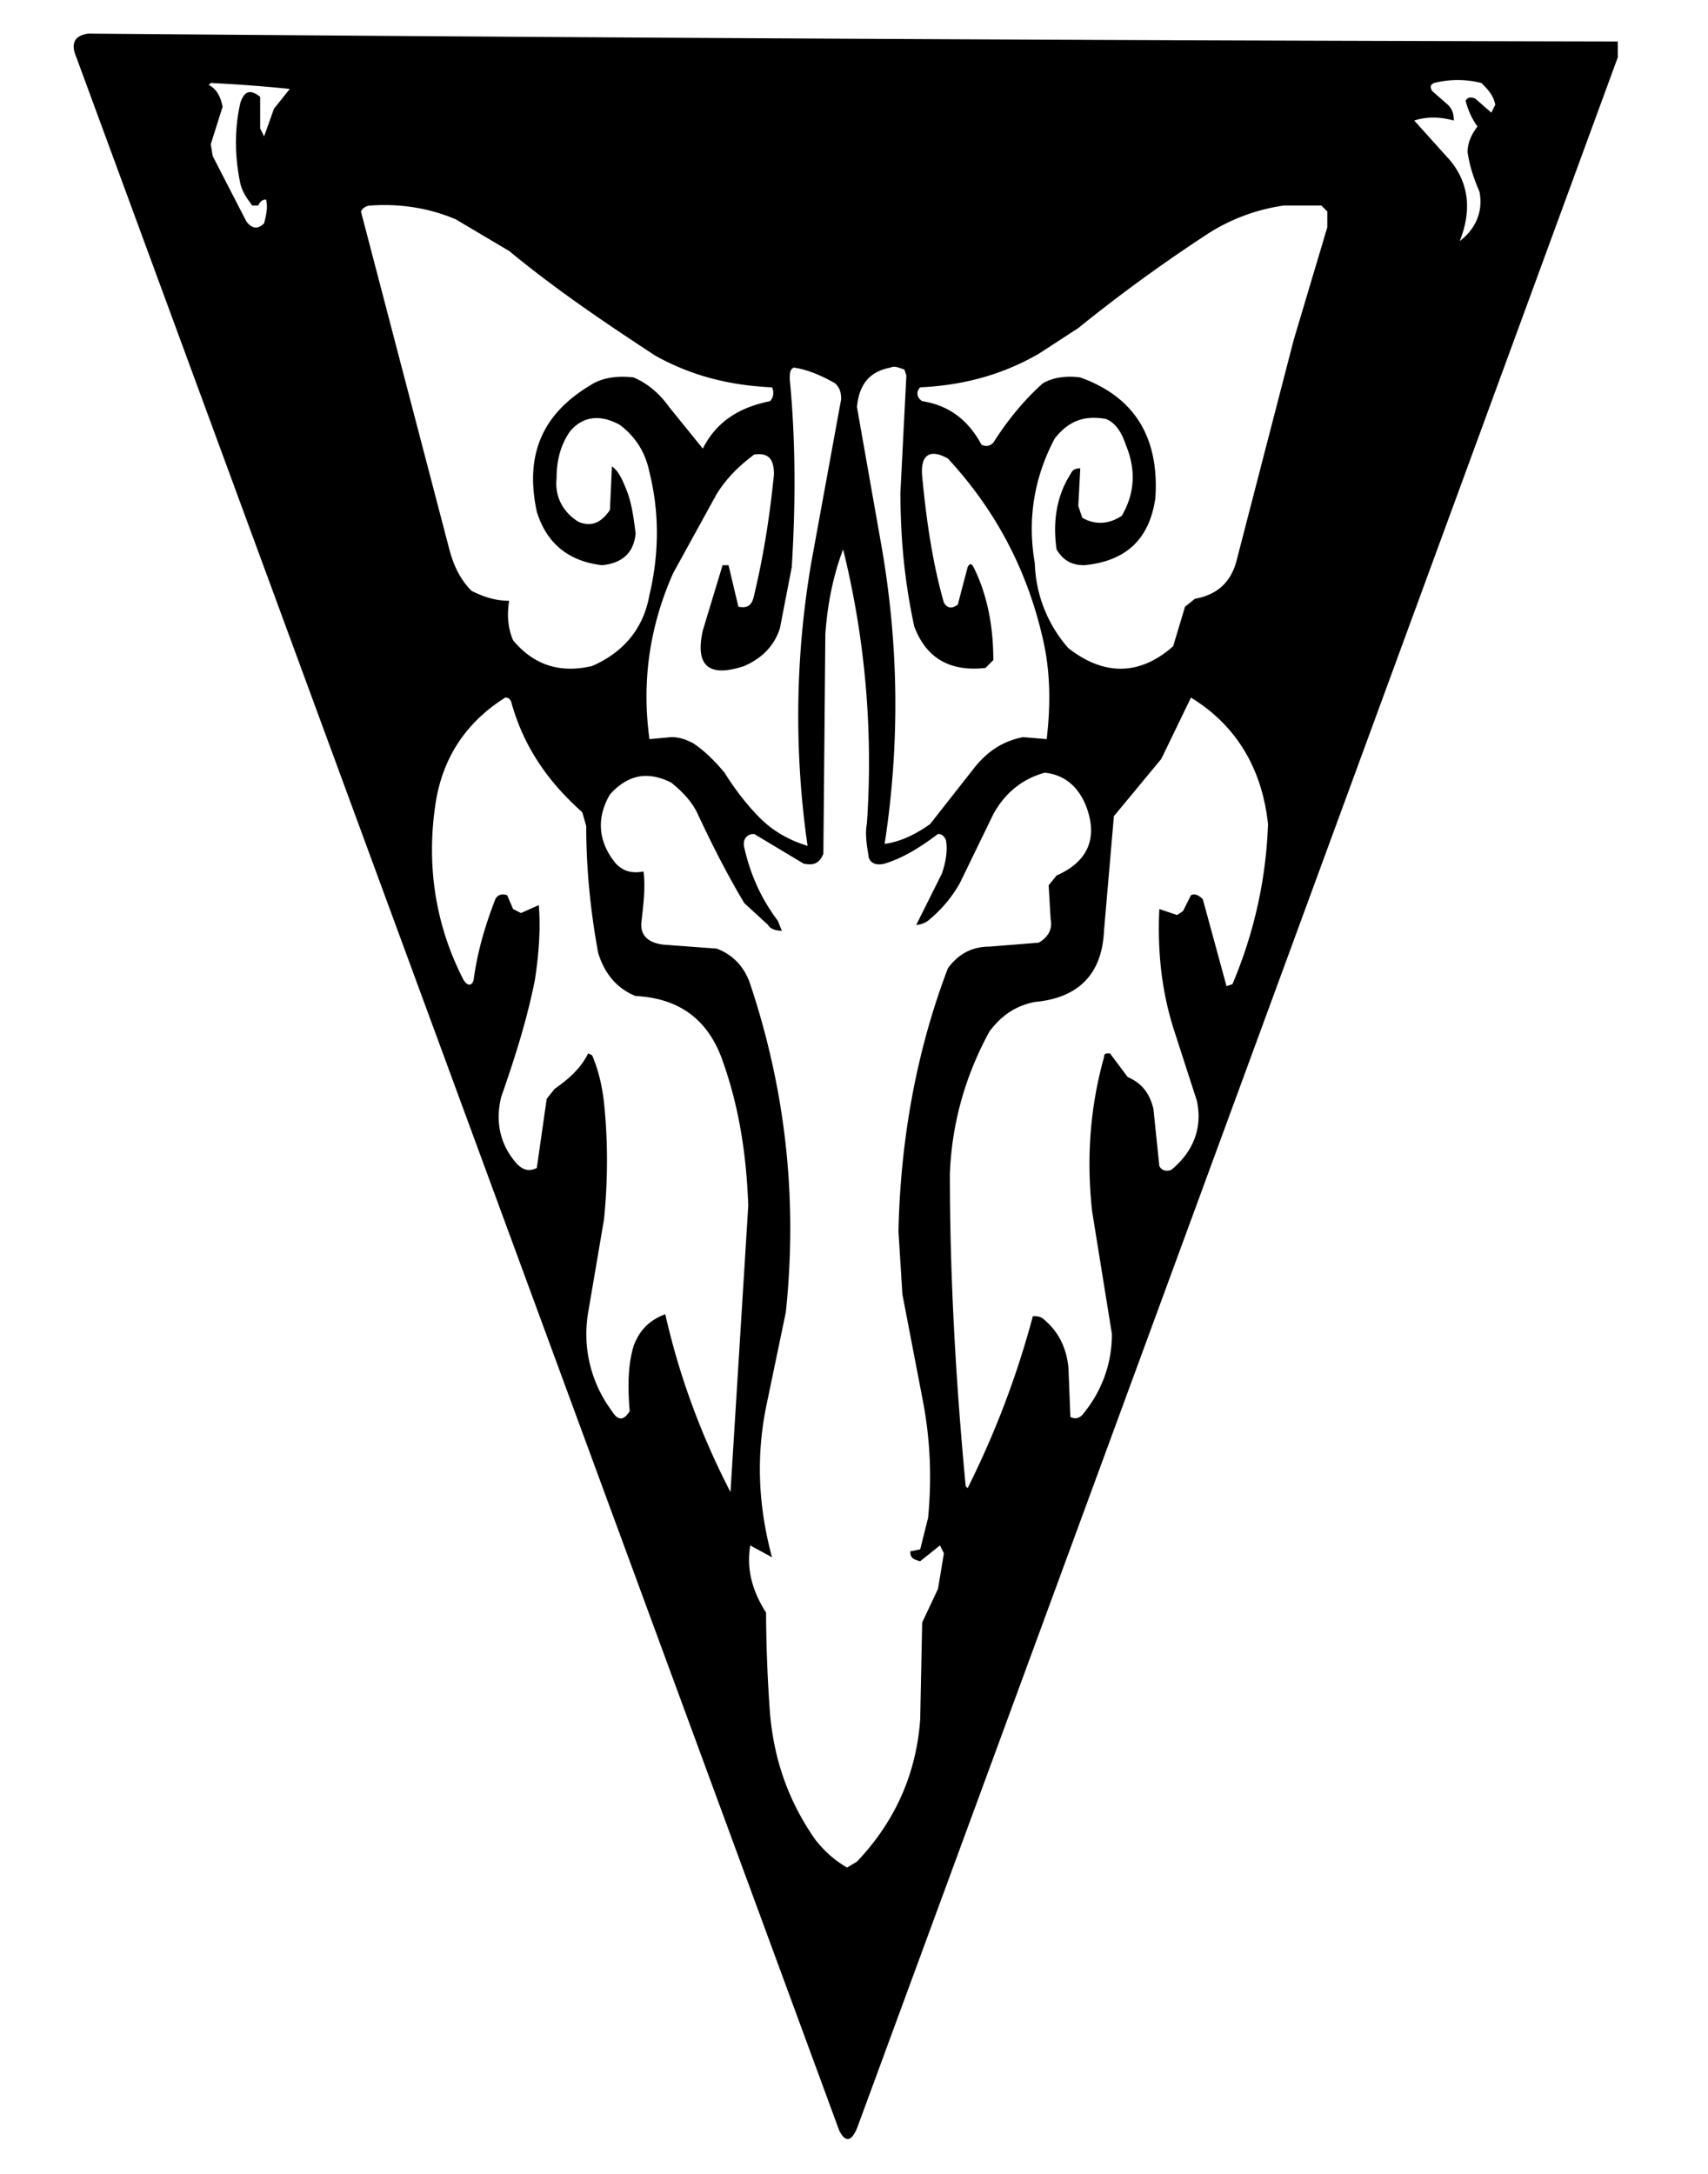
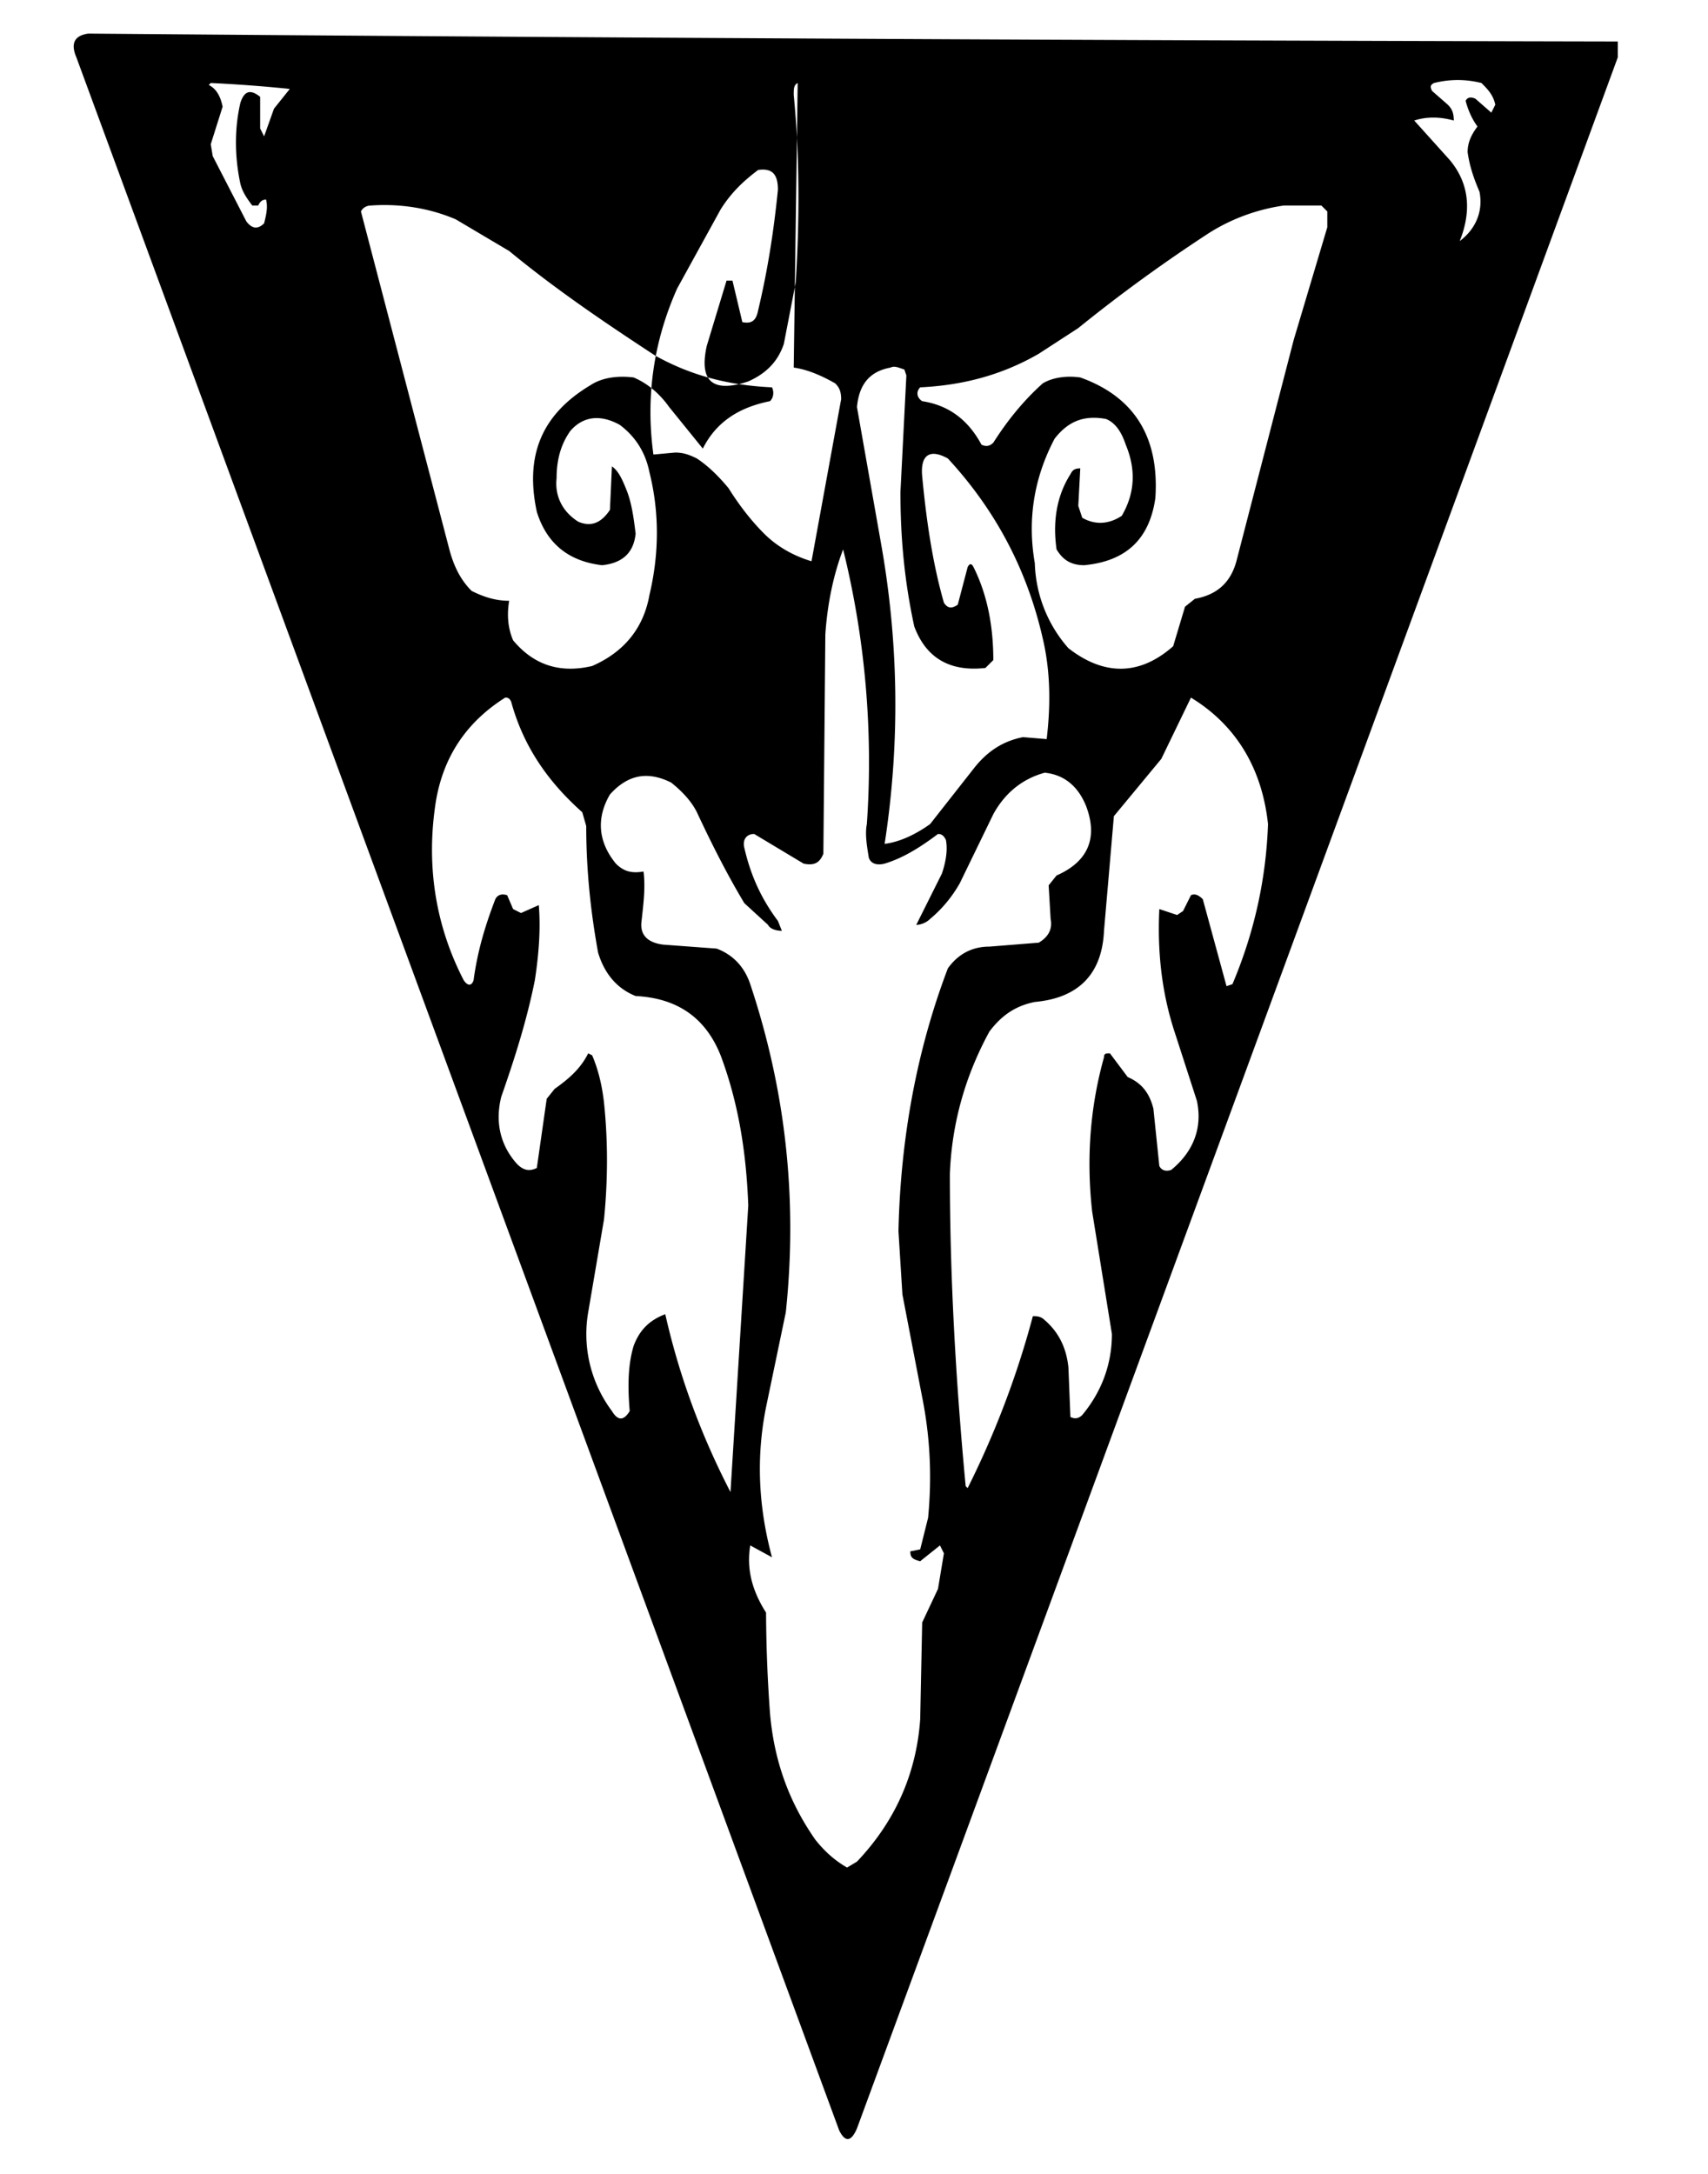
<svg xmlns="http://www.w3.org/2000/svg" id="vector" width="11" height="14" viewBox="0 0 825 1100">
-   <path fill="black" d="M25,17a122033,122033 0,0 0,774 4v8a946045,946045 0,0 1,-385 1048c-3,7 -6,7 -9,1L19,29c-3,-7 -1,-11 6,-12ZM719,122c6,-15 5,-29 -5,-41l-18,-20c6,-2 13,-2 20,0 0,-4 -1,-6 -3,-8l-8,-7c-1,-2 -1,-3 1,-4 8,-2 16,-2 24,0 3,3 6,6 7,11l-2,4 -8,-7c-2,-1 -4,-1 -5,1 1,4 3,9 6,13 -3,4 -5,8 -5,13 1,7 3,13 6,20 2,10 -2,19 -10,25ZM87,42a722,722 0,0 1,40 3l-8,10 -5,14 -2,-4L112,49c-5,-4 -8,-3 -10,3 -3,13 -3,27 0,41 1,4 3,7 6,11h3c1,-2 2,-3 4,-3 1,4 0,8 -1,12 -3,3 -6,3 -9,-1L88,79l-1,-6 6,-19c-1,-5 -3,-9 -7,-11l1,-1ZM168,104c14,-1 29,1 43,7l27,16c23,19 48,36 74,53 18,10 37,15 59,16 1,2 1,5 -1,7 -15,3 -27,10 -34,24l-17,-21c-5,-7 -11,-12 -18,-15 -8,-1 -16,0 -22,4 -25,15 -33,36 -27,64 5,16 16,25 33,27 10,-1 16,-6 17,-16 -1,-8 -2,-16 -5,-23 -2,-5 -4,-9 -7,-11l-1,22c-4,6 -9,9 -16,6 -8,-5 -12,-13 -11,-22 0,-9 2,-17 7,-24 7,-8 16,-8 25,-3 8,6 13,14 15,24 5,20 5,41 0,62 -3,17 -13,29 -29,36 -17,4 -30,-1 -40,-13 -3,-7 -3,-14 -2,-20 -7,0 -13,-2 -19,-5 -6,-6 -9,-13 -11,-20l-45,-172c1,-2 3,-3 5,-3ZM630,104h19l3,3v8l-17,57 -29,112c-3,11 -10,17 -21,19l-5,4 -6,20c-17,15 -35,15 -53,1a68,68 0,0 1,-17 -43c-4,-23 0,-44 10,-63 7,-9 15,-12 26,-10 5,2 8,7 10,13 5,12 5,24 -2,36 -6,4 -13,5 -20,1l-2,-6 1,-19c-3,0 -4,1 -5,3 -7,11 -9,24 -7,38 3,5 7,8 14,8 21,-2 33,-13 36,-34 2,-30 -10,-51 -38,-61 -7,-1 -14,0 -19,3 -10,9 -18,19 -25,30 -2,2 -4,2 -6,1 -7,-13 -17,-20 -30,-22 -3,-2 -3,-5 -1,-7 21,-1 41,-6 60,-17l20,-13c21,-17 43,-33 66,-48 11,-7 24,-12 38,-14ZM382,186c7,1 14,4 21,8 2,2 3,4 3,8l-15,82a460,460 0,0 0,-2 144c-10,-3 -18,-8 -24,-14 -7,-7 -13,-15 -18,-23 -5,-6 -10,-11 -16,-15 -4,-2 -7,-3 -11,-3l-11,1c-4,-29 0,-57 12,-84l22,-40c5,-8 11,-14 19,-20 7,-1 10,2 10,10 -2,20 -5,40 -10,61 -1,5 -3,7 -8,6l-5,-21h-3l-10,33c-4,18 3,24 21,18 9,-4 15,-10 18,-19l6,-31c2,-32 2,-64 -1,-95 0,-3 0,-5 2,-6ZM431,186c2,-1 4,0 7,1l1,3 -3,59c0,23 2,45 7,68 6,16 18,23 36,21l4,-4c0,-17 -3,-33 -10,-47 -1,-2 -2,-2 -3,0l-5,19c-3,2 -5,2 -7,-1 -6,-21 -9,-43 -11,-64 -1,-11 4,-14 13,-9 24,26 40,56 48,91 4,17 4,34 2,51l-12,-1c-10,2 -18,7 -25,16l-22,28c-7,5 -15,9 -23,10 8,-52 7,-103 -2,-153l-12,-68c1,-11 6,-18 17,-20ZM407,278a449,449 0,0 1,12 139c-1,5 0,11 1,17 1,3 4,4 8,3 10,-3 19,-9 27,-15 2,0 3,1 4,3 1,5 0,11 -2,17l-13,26c2,0 5,-1 7,-3 6,-5 11,-11 15,-18l17,-35c6,-11 15,-18 26,-21 10,1 17,7 21,17 6,16 1,28 -15,35l-4,5 1,17c1,5 -1,9 -6,12l-25,2c-9,0 -16,4 -21,11 -16,42 -24,87 -25,133l2,32 10,52c4,20 5,40 3,61l-4,16 -5,1c0,3 1,4 5,5l10,-8 2,4 -3,18 -8,17 -1,49c-2,28 -13,52 -32,72l-5,3c-7,-4 -12,-9 -16,-14 -14,-20 -21,-41 -23,-64a737,737 0,0 1,-2 -51c-7,-11 -10,-22 -8,-34l11,6c-7,-26 -8,-51 -3,-76l10,-48c6,-57 0,-112 -18,-166 -3,-9 -9,-15 -17,-18l-27,-2c-8,-1 -12,-5 -11,-12 1,-9 2,-17 1,-25 -6,1 -10,0 -14,-4 -9,-11 -10,-23 -3,-35 9,-10 19,-12 31,-6 5,4 10,9 13,15 7,15 15,31 24,46l12,11c1,2 4,3 7,3l-2,-5c-9,-12 -14,-24 -17,-37 -1,-4 1,-7 5,-7l25,15c5,1 8,0 10,-5l1,-111c1,-15 4,-30 9,-43ZM236,353c1,0 2,0 3,2 6,22 18,40 36,56l2,7c0,21 2,42 6,64 3,10 9,18 19,22 20,1 35,10 43,30 9,24 13,49 14,76l-9,145c-15,-29 -26,-59 -33,-90 -8,3 -13,8 -16,16 -3,10 -3,21 -2,33 -3,5 -6,5 -9,0a65,65 0,0 1,-12 -50l8,-47c2,-20 2,-40 0,-59 -1,-9 -3,-17 -6,-24l-2,-1c-4,8 -10,13 -17,18l-4,5 -5,35c-4,2 -7,1 -10,-2 -9,-10 -11,-22 -8,-34 7,-20 13,-39 17,-59 2,-13 3,-26 2,-38l-9,4 -4,-2 -3,-7c-3,-1 -5,0 -6,2 -5,13 -9,26 -11,41 -1,3 -3,3 -5,0 -15,-29 -19,-60 -14,-91 4,-23 16,-40 35,-52ZM583,353c23,14 36,36 39,64 -1,28 -7,55 -18,81l-3,1 -12,-44c-2,-2 -4,-3 -6,-2l-4,8 -3,2 -9,-3c-1,21 1,42 8,63l11,34c3,14 -2,26 -13,35 -3,1 -5,0 -6,-2l-3,-29c-2,-8 -6,-13 -13,-16l-9,-12c-2,0 -3,0 -3,2 -7,25 -9,51 -6,78l10,62c0,15 -5,29 -15,41 -2,2 -4,2 -6,1l-1,-25c-1,-10 -5,-18 -12,-24 -2,-2 -4,-2 -6,-2 -8,30 -19,59 -33,87l-1,-1c-5,-53 -8,-106 -8,-158 1,-26 8,-50 20,-72 6,-8 13,-13 23,-15 22,-2 34,-14 35,-36l5,-58 24,-29 15,-31Z" fill-rule="evenodd" id="path_0" />
+   <path fill="black" d="M25,17a122033,122033 0,0 0,774 4v8a946045,946045 0,0 1,-385 1048c-3,7 -6,7 -9,1L19,29c-3,-7 -1,-11 6,-12ZM719,122c6,-15 5,-29 -5,-41l-18,-20c6,-2 13,-2 20,0 0,-4 -1,-6 -3,-8l-8,-7c-1,-2 -1,-3 1,-4 8,-2 16,-2 24,0 3,3 6,6 7,11l-2,4 -8,-7c-2,-1 -4,-1 -5,1 1,4 3,9 6,13 -3,4 -5,8 -5,13 1,7 3,13 6,20 2,10 -2,19 -10,25ZM87,42a722,722 0,0 1,40 3l-8,10 -5,14 -2,-4L112,49c-5,-4 -8,-3 -10,3 -3,13 -3,27 0,41 1,4 3,7 6,11h3c1,-2 2,-3 4,-3 1,4 0,8 -1,12 -3,3 -6,3 -9,-1L88,79l-1,-6 6,-19c-1,-5 -3,-9 -7,-11l1,-1ZM168,104c14,-1 29,1 43,7l27,16c23,19 48,36 74,53 18,10 37,15 59,16 1,2 1,5 -1,7 -15,3 -27,10 -34,24l-17,-21c-5,-7 -11,-12 -18,-15 -8,-1 -16,0 -22,4 -25,15 -33,36 -27,64 5,16 16,25 33,27 10,-1 16,-6 17,-16 -1,-8 -2,-16 -5,-23 -2,-5 -4,-9 -7,-11l-1,22c-4,6 -9,9 -16,6 -8,-5 -12,-13 -11,-22 0,-9 2,-17 7,-24 7,-8 16,-8 25,-3 8,6 13,14 15,24 5,20 5,41 0,62 -3,17 -13,29 -29,36 -17,4 -30,-1 -40,-13 -3,-7 -3,-14 -2,-20 -7,0 -13,-2 -19,-5 -6,-6 -9,-13 -11,-20l-45,-172c1,-2 3,-3 5,-3ZM630,104h19l3,3v8l-17,57 -29,112c-3,11 -10,17 -21,19l-5,4 -6,20c-17,15 -35,15 -53,1a68,68 0,0 1,-17 -43c-4,-23 0,-44 10,-63 7,-9 15,-12 26,-10 5,2 8,7 10,13 5,12 5,24 -2,36 -6,4 -13,5 -20,1l-2,-6 1,-19c-3,0 -4,1 -5,3 -7,11 -9,24 -7,38 3,5 7,8 14,8 21,-2 33,-13 36,-34 2,-30 -10,-51 -38,-61 -7,-1 -14,0 -19,3 -10,9 -18,19 -25,30 -2,2 -4,2 -6,1 -7,-13 -17,-20 -30,-22 -3,-2 -3,-5 -1,-7 21,-1 41,-6 60,-17l20,-13c21,-17 43,-33 66,-48 11,-7 24,-12 38,-14ZM382,186c7,1 14,4 21,8 2,2 3,4 3,8l-15,82c-10,-3 -18,-8 -24,-14 -7,-7 -13,-15 -18,-23 -5,-6 -10,-11 -16,-15 -4,-2 -7,-3 -11,-3l-11,1c-4,-29 0,-57 12,-84l22,-40c5,-8 11,-14 19,-20 7,-1 10,2 10,10 -2,20 -5,40 -10,61 -1,5 -3,7 -8,6l-5,-21h-3l-10,33c-4,18 3,24 21,18 9,-4 15,-10 18,-19l6,-31c2,-32 2,-64 -1,-95 0,-3 0,-5 2,-6ZM431,186c2,-1 4,0 7,1l1,3 -3,59c0,23 2,45 7,68 6,16 18,23 36,21l4,-4c0,-17 -3,-33 -10,-47 -1,-2 -2,-2 -3,0l-5,19c-3,2 -5,2 -7,-1 -6,-21 -9,-43 -11,-64 -1,-11 4,-14 13,-9 24,26 40,56 48,91 4,17 4,34 2,51l-12,-1c-10,2 -18,7 -25,16l-22,28c-7,5 -15,9 -23,10 8,-52 7,-103 -2,-153l-12,-68c1,-11 6,-18 17,-20ZM407,278a449,449 0,0 1,12 139c-1,5 0,11 1,17 1,3 4,4 8,3 10,-3 19,-9 27,-15 2,0 3,1 4,3 1,5 0,11 -2,17l-13,26c2,0 5,-1 7,-3 6,-5 11,-11 15,-18l17,-35c6,-11 15,-18 26,-21 10,1 17,7 21,17 6,16 1,28 -15,35l-4,5 1,17c1,5 -1,9 -6,12l-25,2c-9,0 -16,4 -21,11 -16,42 -24,87 -25,133l2,32 10,52c4,20 5,40 3,61l-4,16 -5,1c0,3 1,4 5,5l10,-8 2,4 -3,18 -8,17 -1,49c-2,28 -13,52 -32,72l-5,3c-7,-4 -12,-9 -16,-14 -14,-20 -21,-41 -23,-64a737,737 0,0 1,-2 -51c-7,-11 -10,-22 -8,-34l11,6c-7,-26 -8,-51 -3,-76l10,-48c6,-57 0,-112 -18,-166 -3,-9 -9,-15 -17,-18l-27,-2c-8,-1 -12,-5 -11,-12 1,-9 2,-17 1,-25 -6,1 -10,0 -14,-4 -9,-11 -10,-23 -3,-35 9,-10 19,-12 31,-6 5,4 10,9 13,15 7,15 15,31 24,46l12,11c1,2 4,3 7,3l-2,-5c-9,-12 -14,-24 -17,-37 -1,-4 1,-7 5,-7l25,15c5,1 8,0 10,-5l1,-111c1,-15 4,-30 9,-43ZM236,353c1,0 2,0 3,2 6,22 18,40 36,56l2,7c0,21 2,42 6,64 3,10 9,18 19,22 20,1 35,10 43,30 9,24 13,49 14,76l-9,145c-15,-29 -26,-59 -33,-90 -8,3 -13,8 -16,16 -3,10 -3,21 -2,33 -3,5 -6,5 -9,0a65,65 0,0 1,-12 -50l8,-47c2,-20 2,-40 0,-59 -1,-9 -3,-17 -6,-24l-2,-1c-4,8 -10,13 -17,18l-4,5 -5,35c-4,2 -7,1 -10,-2 -9,-10 -11,-22 -8,-34 7,-20 13,-39 17,-59 2,-13 3,-26 2,-38l-9,4 -4,-2 -3,-7c-3,-1 -5,0 -6,2 -5,13 -9,26 -11,41 -1,3 -3,3 -5,0 -15,-29 -19,-60 -14,-91 4,-23 16,-40 35,-52ZM583,353c23,14 36,36 39,64 -1,28 -7,55 -18,81l-3,1 -12,-44c-2,-2 -4,-3 -6,-2l-4,8 -3,2 -9,-3c-1,21 1,42 8,63l11,34c3,14 -2,26 -13,35 -3,1 -5,0 -6,-2l-3,-29c-2,-8 -6,-13 -13,-16l-9,-12c-2,0 -3,0 -3,2 -7,25 -9,51 -6,78l10,62c0,15 -5,29 -15,41 -2,2 -4,2 -6,1l-1,-25c-1,-10 -5,-18 -12,-24 -2,-2 -4,-2 -6,-2 -8,30 -19,59 -33,87l-1,-1c-5,-53 -8,-106 -8,-158 1,-26 8,-50 20,-72 6,-8 13,-13 23,-15 22,-2 34,-14 35,-36l5,-58 24,-29 15,-31Z" fill-rule="evenodd" id="path_0" />
</svg>